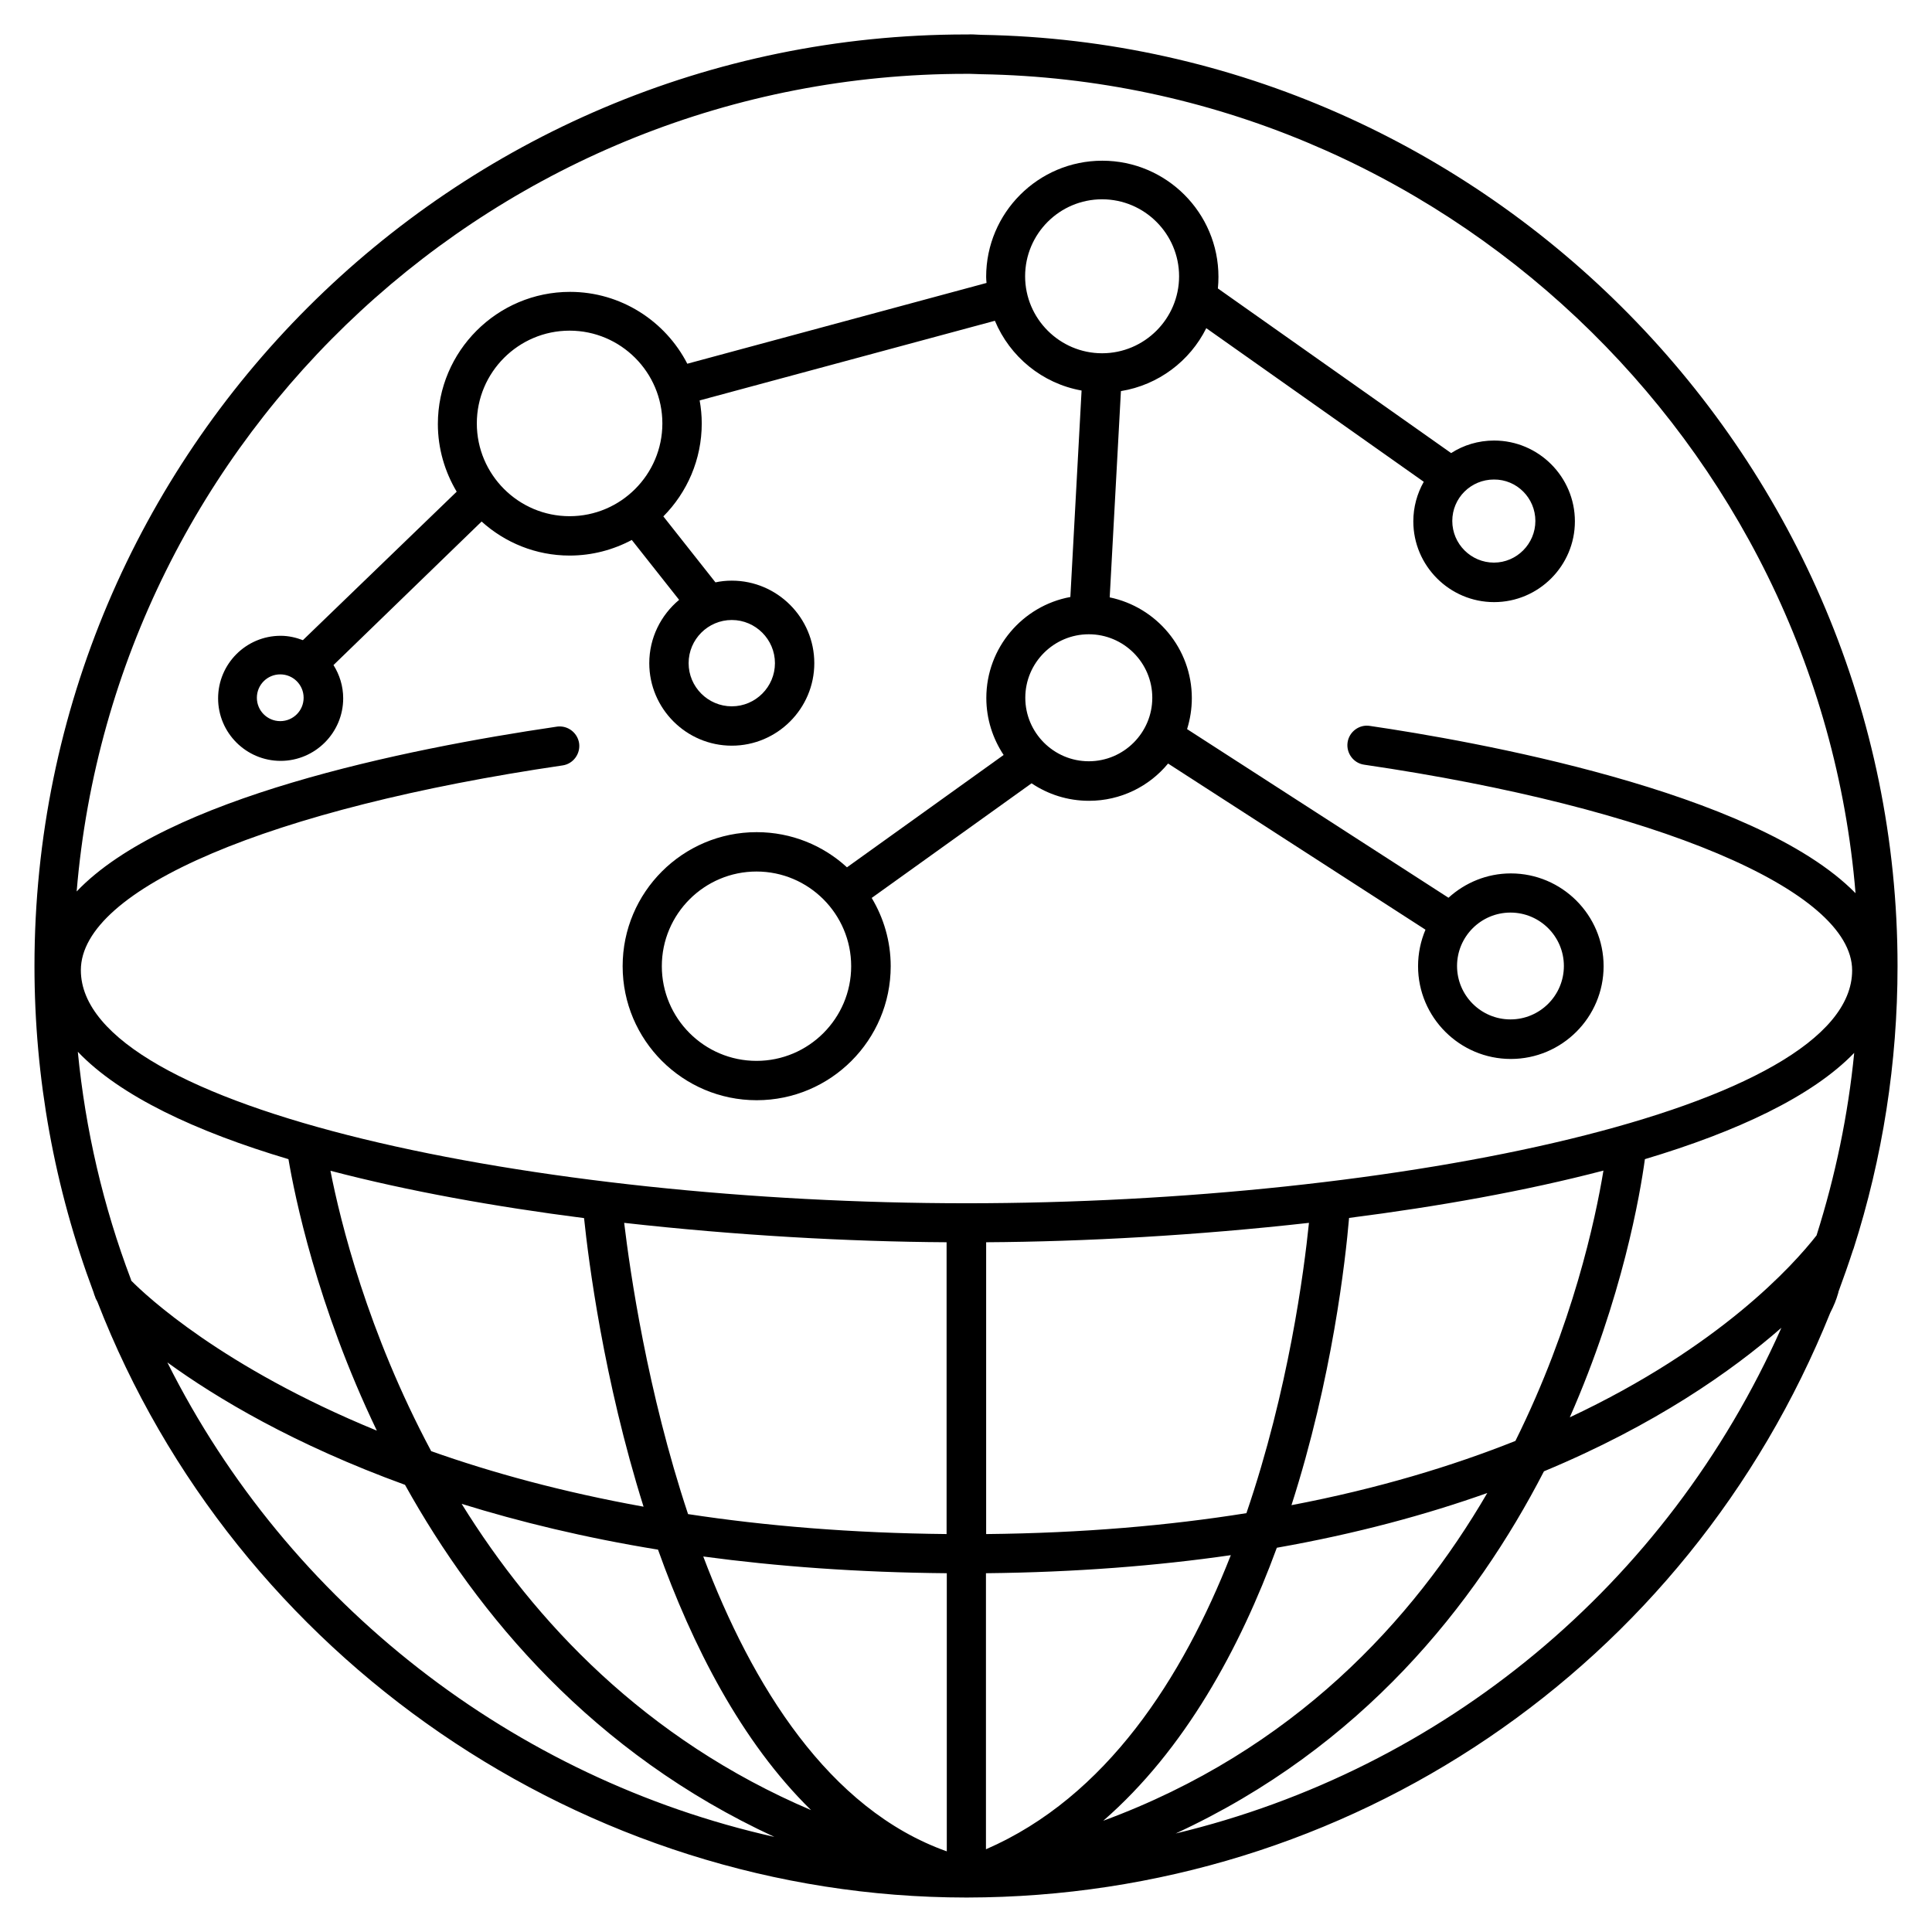
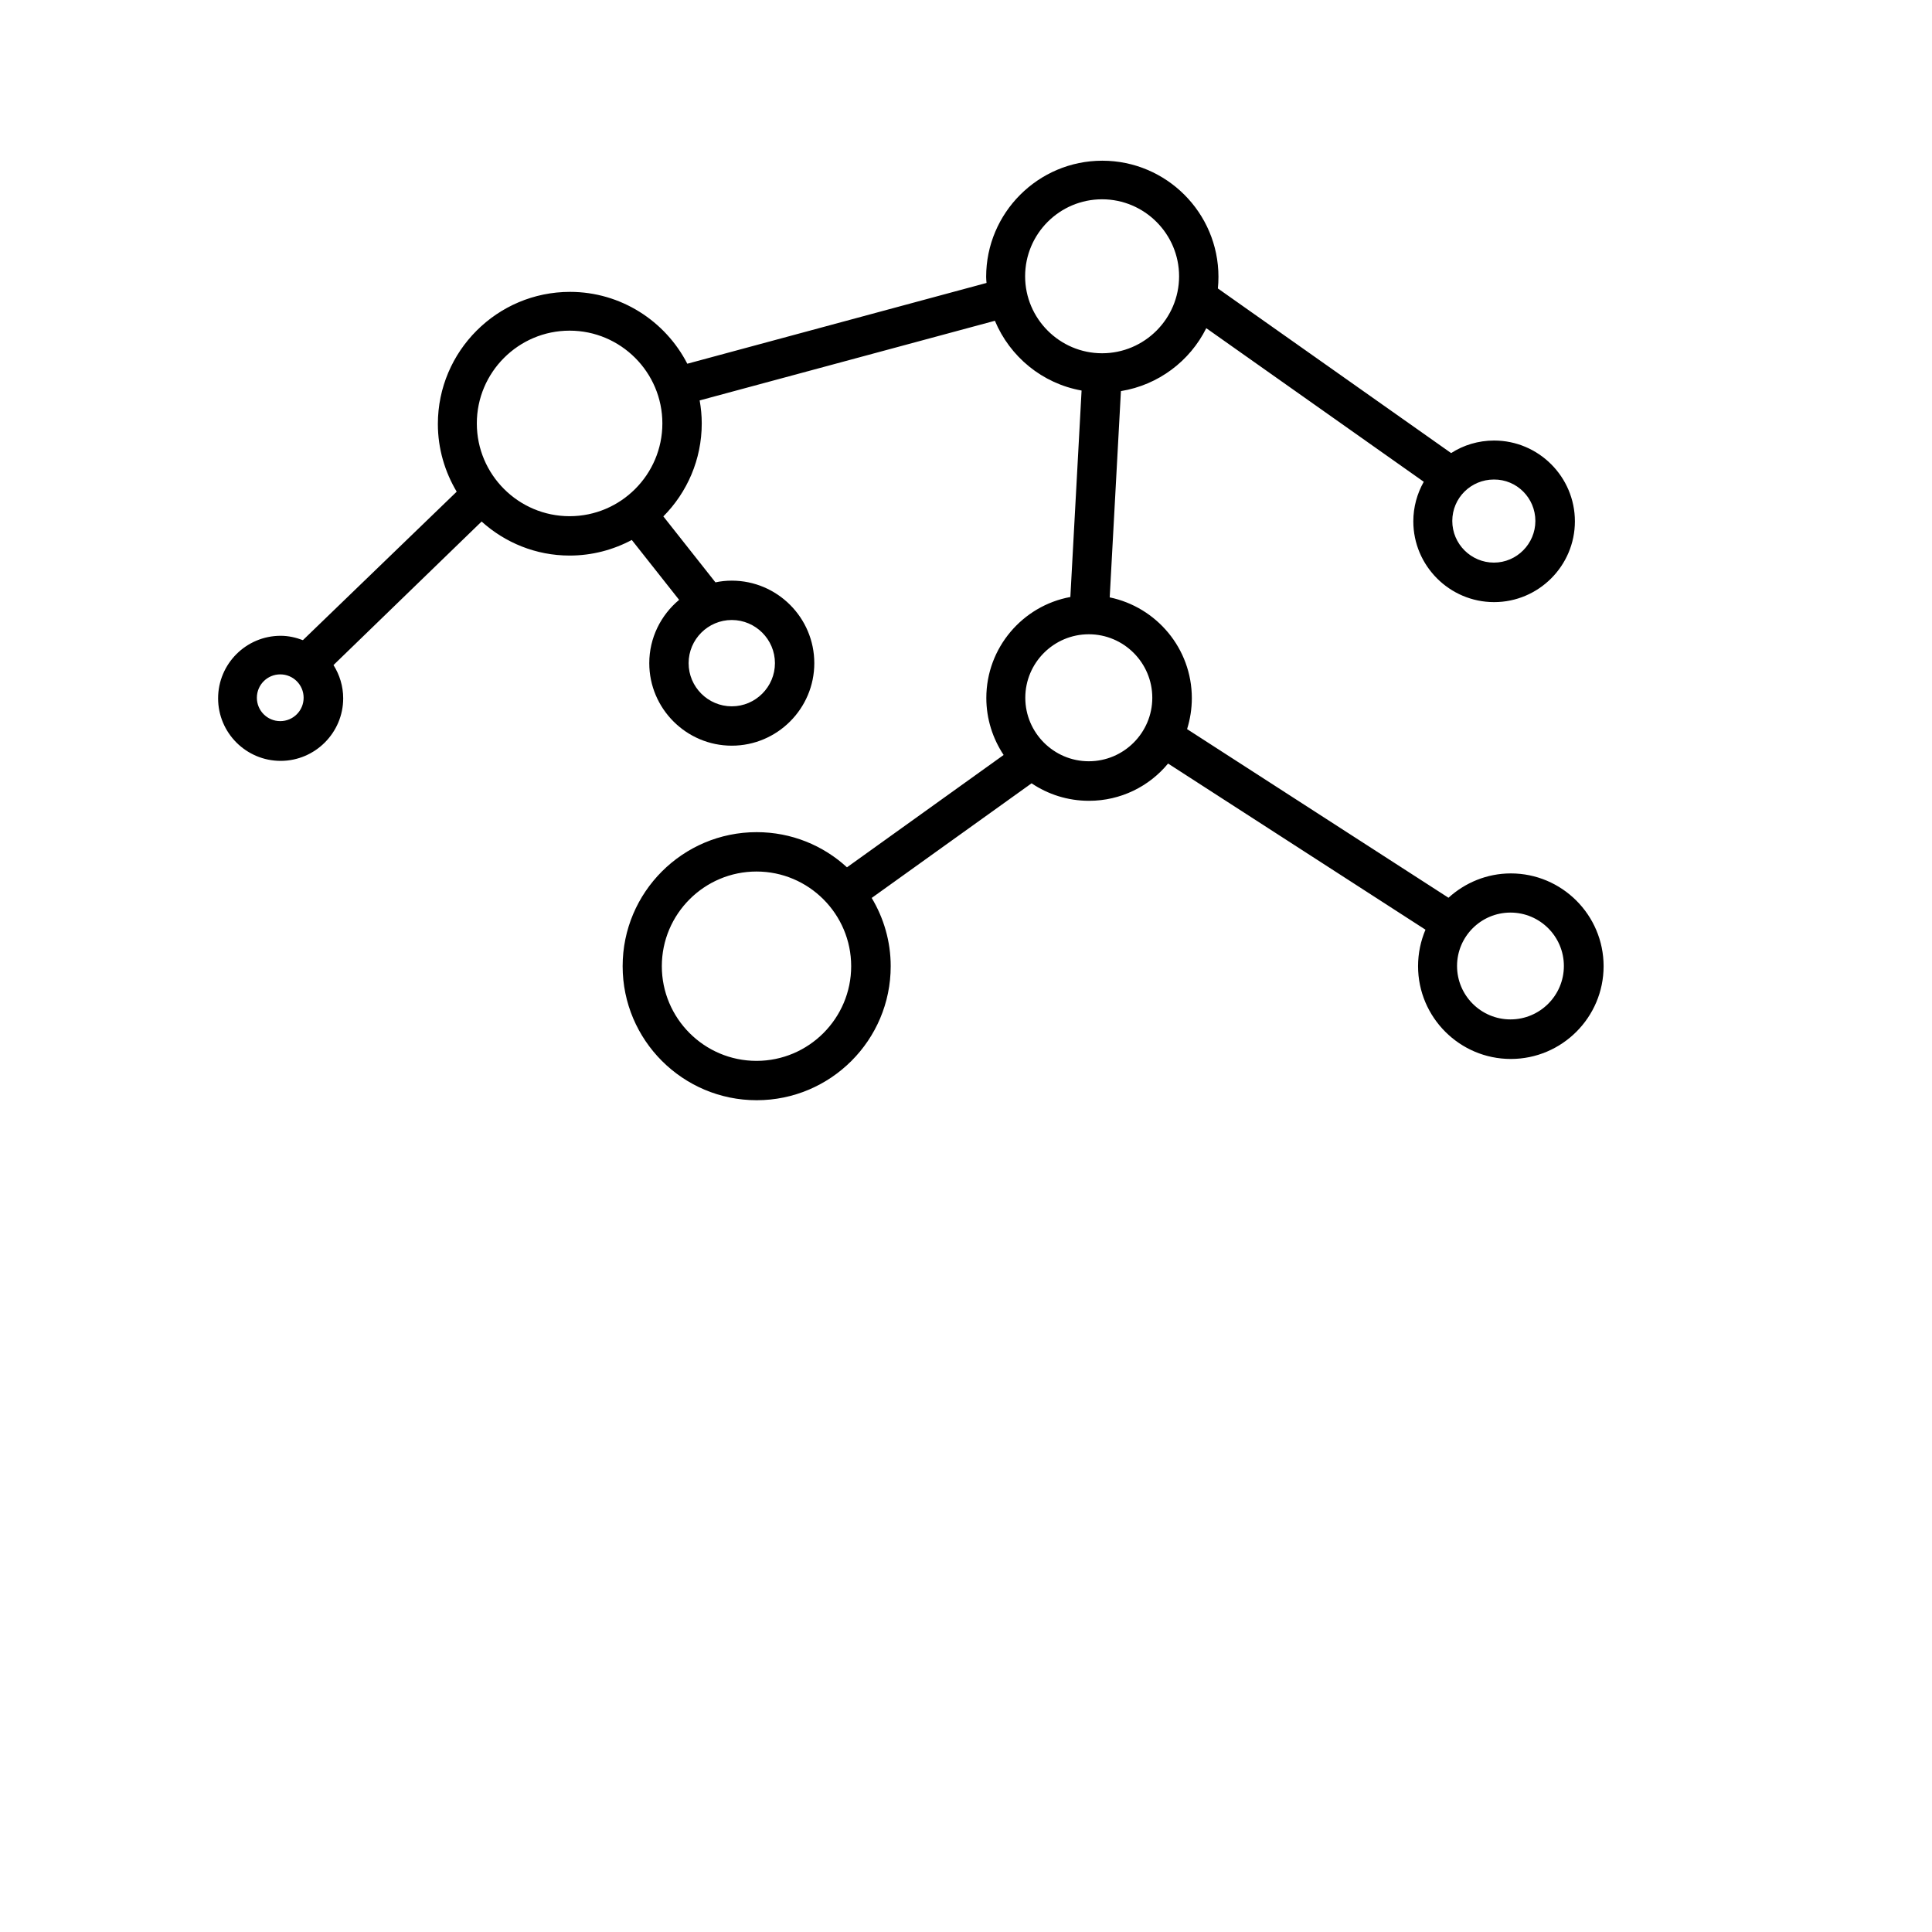
<svg xmlns="http://www.w3.org/2000/svg" fill="#000000" width="800px" height="800px" version="1.1" viewBox="144 144 512 512">
  <g>
-     <path d="m635.18 475.02c7.758-24.234 11.688-49.422 11.688-75.016 0-133.76-108.82-244.45-242.58-246.77l-1.211-0.051c-0.805-0.051-1.711-0.102-2.519-0.051h-0.203-0.348c-136.13 0-246.87 110.74-246.87 246.87 0 29.676 5.289 58.793 15.668 86.504 0.102 0.402 0.25 0.805 0.402 1.16 0 0.051 0.051 0.102 0.051 0.152 0.051 0.102 0.051 0.203 0.102 0.301 0.152 0.301 0.301 0.605 0.453 0.855 36.625 94.414 129.07 157.84 230.19 157.89h0.102 0.203c101.11-0.152 190.89-60.961 228.73-154.97 0.957-1.863 1.613-3.477 2.066-5.09 0.051-0.152 0.102-0.301 0.102-0.453 1.359-3.68 2.672-7.406 3.879-11.133 0.043-0.098 0.043-0.148 0.094-0.199zm-9.773-3.629c-6.144 7.859-25.594 29.523-65.395 48.215 13.957-31.691 18.641-59.148 19.902-68.418 24.434-7.305 44.336-16.625 55.469-28.164-1.613 16.426-4.988 32.598-9.977 48.367zm-134.52-3.324c-1.309 12.797-5.391 44.234-16.574 76.934-20.453 3.273-43.379 5.289-68.973 5.543v-77.336c26.098-0.152 55.922-1.816 85.547-5.141zm-95.977 166.56c-31.336-11.133-51.641-44.031-64.539-78.141 19.445 2.621 40.961 4.231 64.539 4.434zm10.379-0.551v-73.156c23.781-0.25 45.395-1.965 64.891-4.785-12.746 32.445-32.949 64.086-64.891 77.941zm-10.379-83.535c-25.293-0.25-48.113-2.168-68.57-5.289-10.832-32.598-15.367-64.234-16.93-77.184 29.574 3.324 59.398 4.988 85.445 5.141v77.336zm-96.129-83.73c1.16 11.133 5.141 42.672 15.77 76.477-21.512-3.879-40.203-9.02-56.277-14.711-16.879-31.59-24.082-60.91-26.703-74.312 20.559 5.391 43.633 9.523 67.211 12.547zm19.602 87.863c9.07 25.391 22.066 50.934 40.559 69.023-43.984-18.742-73.305-50.027-92.602-81.164 15.262 4.734 32.543 8.965 52.043 12.141zm163.99-0.504c21.109-3.727 39.598-8.766 55.773-14.508-19.699 33.805-51.34 68.266-101.77 86.855 21.664-18.844 36.223-45.746 45.996-72.348zm3.879-11.285c10.832-33.703 14.309-64.941 15.266-76.125 23.68-3.023 46.805-7.152 67.41-12.543-2.117 12.848-8.113 41.012-23.328 71.641-16.676 6.648-36.375 12.645-59.348 17.027zm-86.25-379.32h0.555 0.402c0.555 0 1.109 0.051 1.664 0.051l1.461 0.051h0.051c121.62 2.066 221.78 97.738 231.6 217.04-26.703-27.258-102.22-40.457-128.72-44.336-2.82-0.453-5.492 1.562-5.894 4.383-0.402 2.82 1.562 5.492 4.383 5.894 77.336 11.336 129.33 33.25 129.33 54.512 0 36.93-121.32 61.715-234.68 61.715s-234.73-24.84-234.73-61.77c0-21.562 50.129-42.875 127.66-54.262 2.82-0.402 4.785-3.074 4.383-5.894-0.402-2.57-2.621-4.434-5.141-4.434-0.25 0-0.504 0-0.754 0.051-40.809 5.996-103.73 18.941-127.26 43.68 10.078-121.16 111.89-216.68 235.68-216.68zm-235.38 259.16c11.133 11.688 31.137 21.109 55.82 28.465 1.613 9.473 7.457 38.691 23.426 71.945-41.059-16.828-61.262-35.871-65.094-39.75 0-0.051-0.051-0.152-0.051-0.25-7.398-19.5-12.086-39.754-14.102-60.41zm23.73 82.324c13.047 9.473 33.605 21.766 62.977 32.445 19.246 34.613 49.879 71.137 97.891 93.305-68.922-15.465-128.77-61.613-160.87-125.75zm267.22 124.84c49.375-22.824 79.398-60.711 97.59-95.977 29.422-12.242 49.777-26.551 62.926-38.039-30.383 68.371-89.883 117.09-160.52 134.02z" />
    <path d="m271.63 282.21c6.195 5.594 14.359 9.02 23.328 9.02 5.945 0 11.539-1.512 16.473-4.133l12.543 15.871c-4.836 4.031-7.91 10.078-7.91 16.777 0 12.043 9.824 21.867 21.867 21.867 12.043 0 21.867-9.824 21.867-21.867 0-12.043-9.824-21.867-21.867-21.867-1.512 0-2.922 0.152-4.332 0.453l-13.805-17.48c6.297-6.348 10.176-15.062 10.176-24.637 0-2.066-0.203-4.133-0.555-6.098l78.242-21.109c3.981 9.523 12.543 16.625 22.973 18.488l-2.973 54.715c-12.645 2.316-22.27 13.453-22.27 26.754 0 5.594 1.715 10.781 4.586 15.113l-41.516 29.773c-6.297-5.793-14.711-9.32-23.93-9.32-19.598 0-35.52 15.922-35.52 35.52s15.922 35.52 35.52 35.52 35.52-15.922 35.52-35.52c0-6.602-1.863-12.797-5.039-18.086l42.371-30.379c4.332 2.922 9.574 4.637 15.215 4.637 8.414 0 15.973-3.828 20.957-9.875l68.215 44.031c-1.258 2.973-1.965 6.246-1.965 9.672 0 13.551 11.035 24.586 24.586 24.586s24.586-11.035 24.586-24.586-11.035-24.586-24.586-24.586c-6.348 0-12.141 2.469-16.523 6.449l-69.273-44.688c0.805-2.621 1.258-5.34 1.258-8.211 0-13.148-9.371-24.133-21.766-26.703l2.973-54.664c9.926-1.613 18.289-7.961 22.621-16.676l57.637 40.707c-1.762 3.125-2.769 6.699-2.769 10.48 0 11.789 9.621 21.41 21.41 21.41s21.41-9.621 21.41-21.41-9.621-21.41-21.41-21.41c-4.18 0-8.113 1.211-11.387 3.324l-61.816-43.629c0.102-1.008 0.152-2.066 0.152-3.074 0-16.977-13.805-30.781-30.781-30.781-16.977 0-30.781 13.805-30.781 30.781 0 0.555 0.051 1.109 0.102 1.613l-79.301 21.41c-5.793-11.285-17.582-19.043-31.086-19.043-19.297 0-35.016 15.719-35.016 35.016 0 6.551 1.863 12.695 4.988 17.938l-40.758 39.348c-1.863-0.707-3.828-1.16-5.894-1.16-9.168 0-16.574 7.457-16.574 16.574 0 9.168 7.457 16.574 16.574 16.574s16.574-7.457 16.574-16.574c0-3.223-0.957-6.246-2.57-8.816zm77.738 37.535c0 6.297-5.141 11.438-11.438 11.438-6.297 0-11.438-5.141-11.438-11.438 0-6.297 5.141-11.438 11.438-11.438 6.297 0 11.438 5.141 11.438 11.438zm194.92 66.098c7.809 0 14.156 6.348 14.156 14.156s-6.348 14.156-14.156 14.156c-7.809 0-14.156-6.348-14.156-14.156 0-7.805 6.348-14.156 14.156-14.156zm6.602-103.78c0 6.047-4.938 11.035-10.984 11.035s-11.035-4.938-11.035-11.035 4.938-10.984 11.035-10.984c6.047-0.051 10.984 4.887 10.984 10.984zm-206.41 143.08c-13.855 0-25.09-11.285-25.09-25.09 0-13.855 11.285-25.09 25.09-25.09 13.855 0 25.09 11.285 25.09 25.09s-11.238 25.09-25.09 25.09zm104.89-96.227c0 9.27-7.559 16.828-16.828 16.828s-16.828-7.559-16.828-16.828c0-9.27 7.559-16.828 16.828-16.828 9.273 0 16.828 7.559 16.828 16.828zm-13.301-132.1c11.234 0 20.402 9.168 20.402 20.402s-9.168 20.402-20.402 20.402c-11.234 0-20.402-9.168-20.402-20.402s9.117-20.402 20.402-20.402zm-141.12 34.812c13.551 0 24.586 11.035 24.586 24.586 0 13.551-11.035 24.586-24.586 24.586s-24.586-11.035-24.586-24.586c0-13.551 11.035-24.586 24.586-24.586zm-76.68 103.48c-3.426 0-6.195-2.769-6.195-6.195 0-3.426 2.769-6.195 6.195-6.195 3.426 0 6.195 2.769 6.195 6.195 0.004 3.422-2.769 6.195-6.195 6.195z" />
  </g>
</svg>